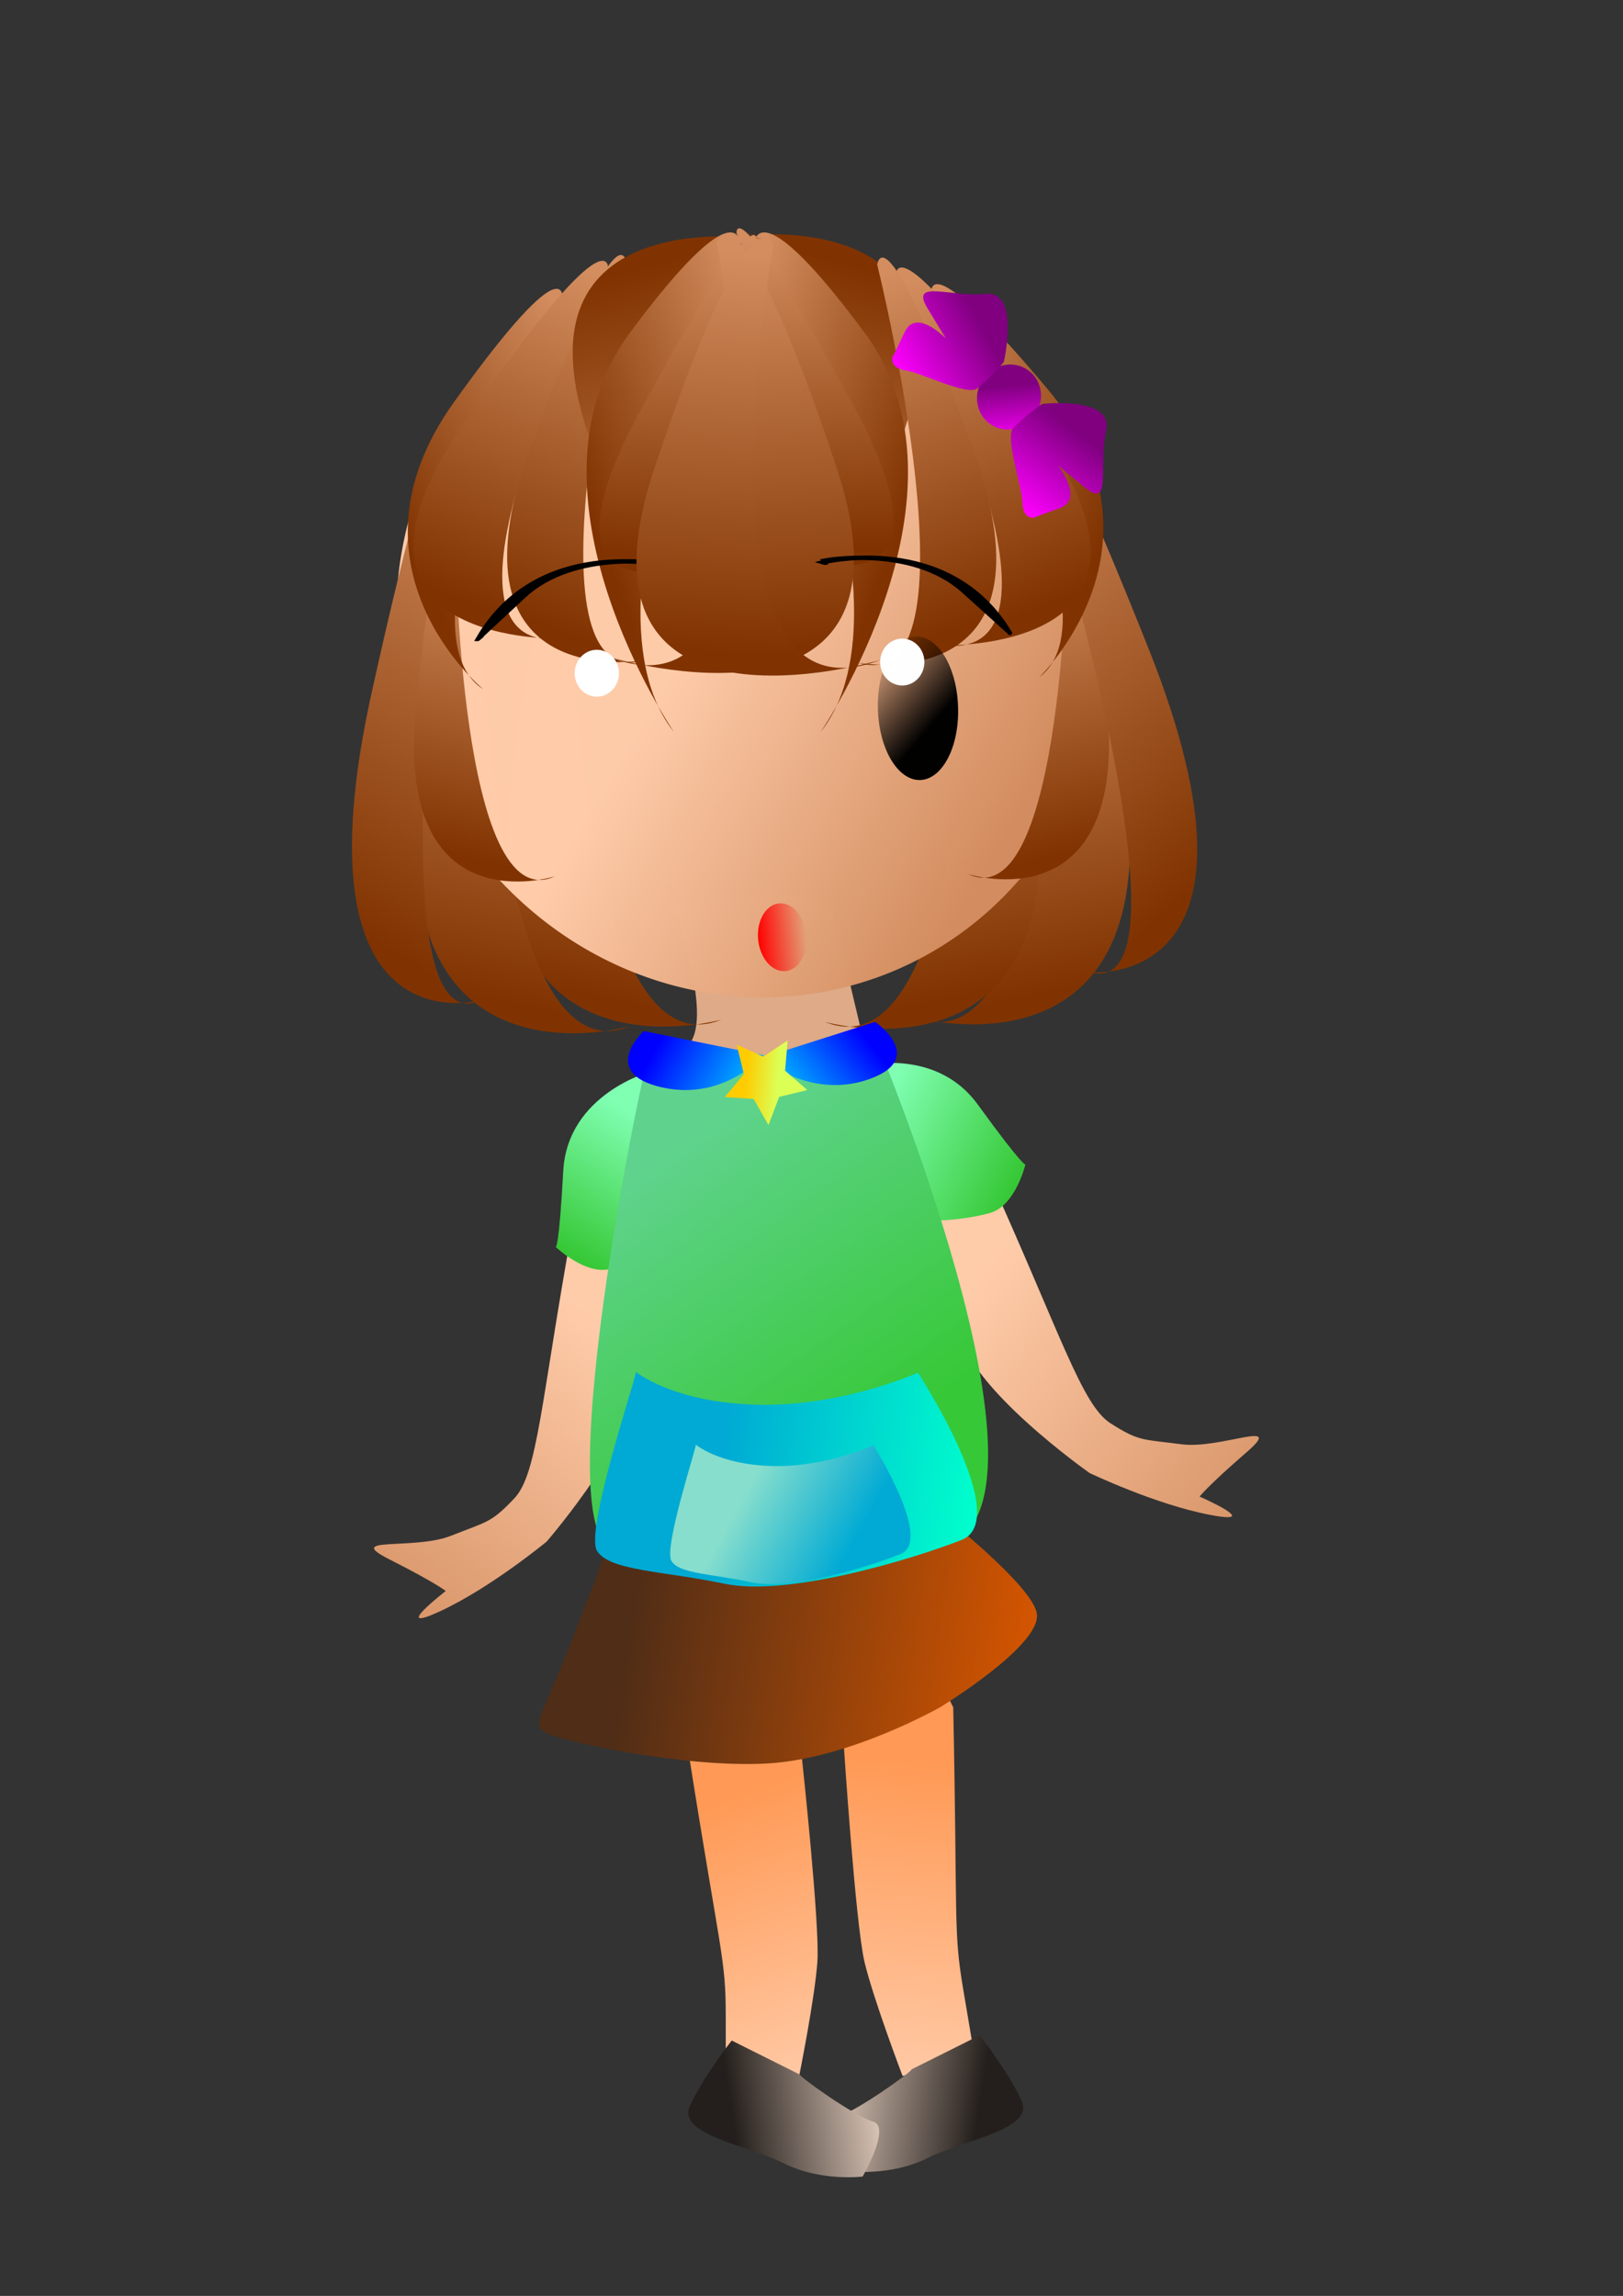
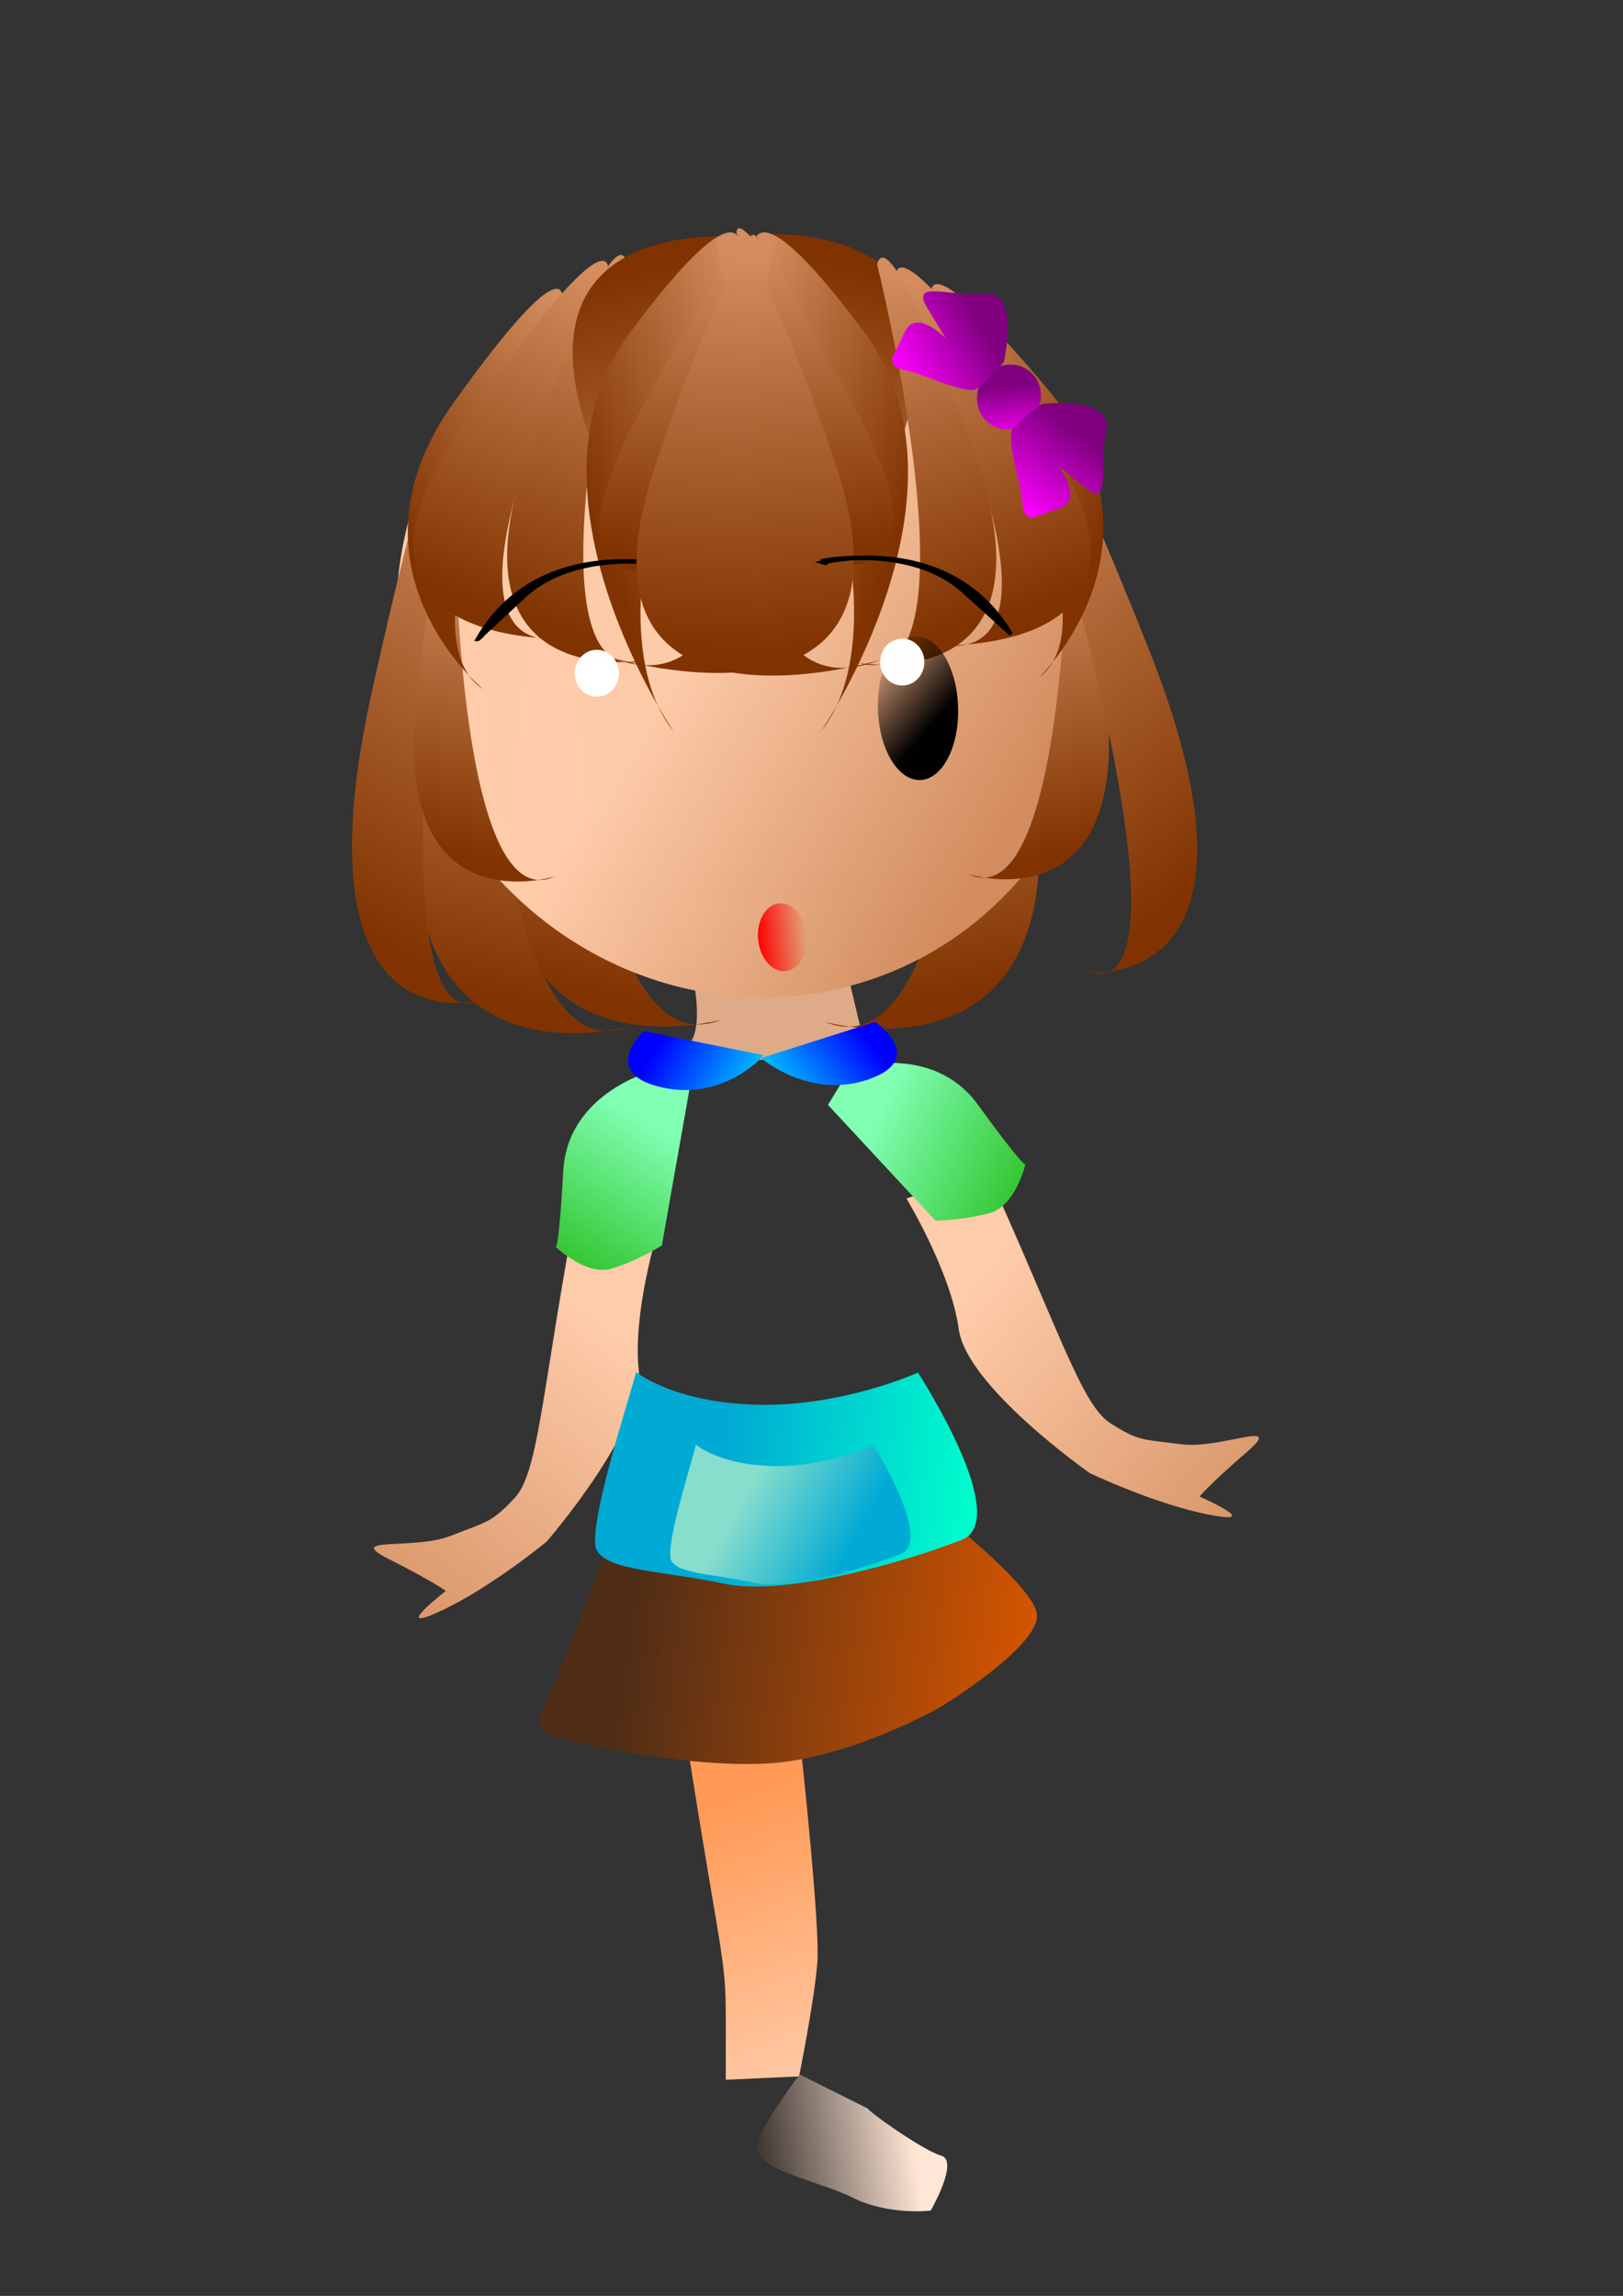
<svg xmlns="http://www.w3.org/2000/svg" xmlns:xlink="http://www.w3.org/1999/xlink" viewBox="0 0 744.09 1052.4">
  <rect x="0" y="0" width="744.09" height="1052.4" fill="#333333" stroke="none" />
  <defs>
    <linearGradient id="z" y2="363.23" xlink:href="#d" gradientUnits="userSpaceOnUse" x2="116.29" gradientTransform="matrix(.032 -1.453 .689 .115 190.59 179.25)" y1="482.39" x1="17.228" />
    <linearGradient id="h">
      <stop offset="0" stop-color="#241f1c" />
      <stop offset="1" stop-color="#ffe6d5" />
    </linearGradient>
    <linearGradient id="b">
      <stop offset="0" stop-color="#fca" />
      <stop offset="1" stop-color="#d38d5f" />
    </linearGradient>
    <linearGradient id="c">
      <stop offset="0" stop-color="#80ffb3" />
      <stop offset="1" stop-color="#37c837" />
    </linearGradient>
    <linearGradient id="f">
      <stop offset="0" stop-color="purple" />
      <stop offset="1" stop-color="#f0f" />
    </linearGradient>
    <linearGradient id="g">
      <stop offset="0" stop-color="#00f" />
      <stop offset="1" stop-color="#0ff" />
    </linearGradient>
    <linearGradient id="e">
      <stop offset="0" />
      <stop offset="1" stop-opacity="0" />
    </linearGradient>
    <linearGradient id="d">
      <stop offset="0" stop-color="#803300" />
      <stop offset="1" stop-color="#d38d5f" />
    </linearGradient>
    <linearGradient id="i" y2="930.33" xlink:href="#a" gradientUnits="userSpaceOnUse" x2="337.39" gradientTransform="matrix(-.974 .313 .227 1.345 533.98 -385.89)" y1="801.12" x1="300.06" />
    <linearGradient id="j" y2="930.33" xlink:href="#a" gradientUnits="userSpaceOnUse" x2="337.39" gradientTransform="matrix(1 0 0 1.29 17.228 -228.05)" y1="801.12" x1="300.06" />
    <linearGradient id="k" y2="732.02" xlink:href="#b" gradientUnits="userSpaceOnUse" x2="636.01" gradientTransform="scale(-1 1) rotate(14.032 -3.879 -2240.098)" y1="591.51" x1="459.42" />
    <linearGradient id="l" y2="732.02" xlink:href="#b" gradientUnits="userSpaceOnUse" x2="636.01" y1="591.51" x1="459.42" />
    <linearGradient id="m" y2="697.84" gradientUnits="userSpaceOnUse" x2="830.33" gradientTransform="matrix(.788 -.082 .08 .763 -224.49 316.84)" y1="631.7" x1="559.92">
      <stop offset="0" stop-color="#502d16" />
      <stop offset="1" stop-color="#d45500" />
    </linearGradient>
    <linearGradient id="n" y2="569.97" xlink:href="#c" gradientUnits="userSpaceOnUse" x2="476.65" gradientTransform="scale(-1 1) rotate(16.545 50.958 -1862.52)" y1="513.98" x1="413.48" />
    <linearGradient id="o" y2="569.97" xlink:href="#c" gradientUnits="userSpaceOnUse" x2="476.65" gradientTransform="rotate(-16.29 407.517 576.934)" y1="513.98" x1="413.48" />
    <linearGradient id="p" y2="824.09" gradientUnits="userSpaceOnUse" x2="450.81" gradientTransform="matrix(.849 0 0 .846 17.883 -9.885)" y1="636.01" x1="317.29">
      <stop offset="0" stop-color="#5fd38d" />
      <stop offset="1" stop-color="#37c837" />
    </linearGradient>
    <linearGradient id="q" y2="363.23" xlink:href="#d" gradientUnits="userSpaceOnUse" x2="116.29" gradientTransform="matrix(-1.056 -1.137 -.663 .969 589.85 -4.623)" y1="482.39" x1="17.228" />
    <linearGradient id="r" y2="363.23" xlink:href="#d" gradientUnits="userSpaceOnUse" x2="116.29" gradientTransform="matrix(1.056 -1.137 .663 .969 160.69 -5.848)" y1="482.39" x1="17.228" />
    <linearGradient id="s" y2="363.23" xlink:href="#d" gradientUnits="userSpaceOnUse" x2="116.29" gradientTransform="matrix(-1.056 -1.182 -.663 1.007 540.16 -19.004)" y1="482.39" x1="17.228" />
    <linearGradient id="t" y2="363.23" xlink:href="#d" gradientUnits="userSpaceOnUse" x2="116.29" gradientTransform="matrix(1.056 -1.137 .663 .969 110.99 -3.398)" y1="482.39" x1="17.228" />
    <linearGradient id="u" y2="662.72" gradientUnits="userSpaceOnUse" x2="384.33" y1="645.18" x1="637.01">
      <stop offset="0" stop-color="#d38d5f" />
      <stop offset="1" stop-color="#fca" />
    </linearGradient>
    <linearGradient id="v" y2="363.23" xlink:href="#d" gradientUnits="userSpaceOnUse" x2="116.29" gradientTransform="matrix(.693 -.856 .435 .729 281.62 29.643)" y1="482.39" x1="17.228" />
    <linearGradient id="w" y2="363.23" xlink:href="#d" gradientUnits="userSpaceOnUse" x2="116.29" gradientTransform="matrix(-.568 -1.08 -.732 .775 591.12 -114.1)" y1="482.39" x1="17.228" />
    <linearGradient id="x" y2="363.23" xlink:href="#d" gradientUnits="userSpaceOnUse" x2="116.29" gradientTransform="matrix(.823 1.089 .906 -.809 -54.72 414.27)" y1="482.39" x1="17.228" />
    <linearGradient id="y" y2="363.23" xlink:href="#d" gradientUnits="userSpaceOnUse" x2="116.29" gradientTransform="matrix(.285 -1.641 .842 1.001 156.57 -57.791)" y1="482.39" x1="17.228" />
    <linearGradient id="a">
      <stop offset="0" stop-color="#f95" />
      <stop offset="1" stop-color="#fca" />
    </linearGradient>
    <linearGradient id="A" y2="363.23" xlink:href="#d" gradientUnits="userSpaceOnUse" x2="116.29" gradientTransform="matrix(-.541 -1.567 -.672 1.136 475.47 -100.84)" y1="482.39" x1="17.228" />
    <linearGradient id="B" y2="363.23" xlink:href="#d" gradientUnits="userSpaceOnUse" x2="116.29" gradientTransform="matrix(-.693 -.856 -.435 .729 406.51 30.868)" y1="482.39" x1="17.228" />
    <linearGradient id="C" y2="363.23" xlink:href="#d" gradientUnits="userSpaceOnUse" x2="116.29" gradientTransform="matrix(-.139 -1.446 -.678 .172 489.77 160.74)" y1="482.39" x1="17.228" />
    <linearGradient id="D" y2="363.23" xlink:href="#d" gradientUnits="userSpaceOnUse" x2="116.29" gradientTransform="matrix(-.494 -1.068 -1.008 .628 670.46 -60.088)" y1="482.39" x1="17.228" />
    <linearGradient id="E" y2="363.23" xlink:href="#d" gradientUnits="userSpaceOnUse" x2="116.29" gradientTransform="matrix(.494 -1.068 1.008 .628 7.307 -56.414)" y1="482.39" x1="17.228" />
    <linearGradient id="F" y2="363.23" xlink:href="#d" gradientUnits="userSpaceOnUse" x2="116.29" gradientTransform="matrix(.21 -2.009 .715 -.12 63.752 299.71)" y1="482.39" x1="17.228" />
    <linearGradient id="G" y2="363.23" xlink:href="#d" gradientUnits="userSpaceOnUse" x2="116.29" gradientTransform="matrix(.568 -1.08 .732 .775 86.244 -112.67)" y1="482.39" x1="17.228" />
    <linearGradient id="H" y2="363.23" xlink:href="#d" gradientUnits="userSpaceOnUse" x2="116.29" gradientTransform="matrix(-.823 1.089 -.906 -.809 725.87 415.49)" y1="482.39" x1="17.228" />
    <linearGradient id="I" y2="363.23" xlink:href="#d" gradientUnits="userSpaceOnUse" x2="116.29" gradientTransform="matrix(-.21 -2.009 -.715 -.12 608.77 299.71)" y1="482.39" x1="17.228" />
    <linearGradient id="J" y2="363.23" xlink:href="#d" gradientUnits="userSpaceOnUse" x2="116.29" gradientTransform="matrix(-.36 -.748 -.795 .801 661.83 -172.28)" y1="482.39" x1="17.228" />
    <linearGradient id="K" y2="363.23" xlink:href="#d" gradientUnits="userSpaceOnUse" x2="116.29" gradientTransform="matrix(.36 -.748 .795 .801 9.828 -175.96)" y1="482.39" x1="17.228" />
    <linearGradient id="L" y2="363.23" xlink:href="#d" gradientUnits="userSpaceOnUse" x2="116.29" gradientTransform="matrix(1.12 -.979 1.028 1.029 -167.21 -226.18)" y1="482.39" x1="17.228" />
    <linearGradient id="M" y2="554.18" xlink:href="#e" gradientUnits="userSpaceOnUse" x2="-116.29" y1="488.14" x1="-173.72" />
    <linearGradient id="N" y2="430.71" gradientUnits="userSpaceOnUse" x2="-202.43" y1="430.71" x1="-255.55">
      <stop offset="0" stop-color="red" />
      <stop offset="1" stop-color="red" stop-opacity="0" />
    </linearGradient>
    <linearGradient id="O" y2="363.23" xlink:href="#d" gradientUnits="userSpaceOnUse" x2="116.29" gradientTransform="matrix(-1.12 -.979 -1.028 1.029 837.45 -224.74)" y1="482.39" x1="17.228" />
    <linearGradient id="P" y2="670.47" gradientUnits="userSpaceOnUse" x2="274.22" y1="605.86" x1="198.04">
      <stop offset="0" stop-color="purple" />
      <stop offset="1" stop-color="#f0f" />
    </linearGradient>
    <linearGradient id="Q" y2="811.9" xlink:href="#f" gradientUnits="userSpaceOnUse" x2="581.46" gradientTransform="matrix(.753 0 0 .752 -75.829 133.62)" y1="674.78" x1="554.18" />
    <linearGradient id="R" y2="811.9" xlink:href="#f" gradientUnits="userSpaceOnUse" x2="581.46" gradientTransform="matrix(-.753 0 0 .752 573.77 135.06)" y1="674.78" x1="554.18" />
    <linearGradient id="S" y2="601.55" gradientUnits="userSpaceOnUse" x2="742.84" y1="587.2" x1="617.35">
      <stop offset="0" stop-color="#00aad4" />
      <stop offset="1" stop-color="#0fc" />
    </linearGradient>
    <linearGradient id="T" y2="885.82" gradientUnits="userSpaceOnUse" x2="285.7" gradientTransform="matrix(.85 -.005 .005 .855 382.33 -162.46)" y1="917.41" x1="348.87">
      <stop offset="0" stop-color="#00aad4" />
      <stop offset="1" stop-color="#87decd" />
    </linearGradient>
    <linearGradient id="U" y2="760.76" xlink:href="#g" gradientUnits="userSpaceOnUse" x2="346" gradientTransform="matrix(.753 -.12 .145 .625 -3.215 49.577)" y1="712.1" x1="259.86" />
    <linearGradient id="V" y2="760.76" xlink:href="#g" gradientUnits="userSpaceOnUse" x2="346" gradientTransform="matrix(-.763 -.013 -.055 .639 644.48 5.87)" y1="712.1" x1="259.86" />
    <linearGradient id="W" y2="701.77" gradientUnits="userSpaceOnUse" x2="310.68" y1="699.18" x1="284.27">
      <stop offset="0" stop-color="#fc0" />
      <stop offset="1" stop-color="#df5" />
    </linearGradient>
    <linearGradient id="X" y2="957.61" xlink:href="#h" gradientUnits="userSpaceOnUse" x2="360.3" gradientTransform="translate(1.436 -5.743)" y1="971.96" x1="455.11" />
    <linearGradient id="Y" y2="957.61" xlink:href="#h" gradientUnits="userSpaceOnUse" x2="360.3" gradientTransform="matrix(-1 0 0 1 772.8 -2.871)" y1="971.96" x1="455.11" />
  </defs>
-   <path d="M440.6 756.01c2.44 119.36-.03 122.19 5.51 155.03 5.54 32.83 6.19 36.7 6.19 36.7l-39.47 10.67s-15.89-41.73-20.87-62.52c-4.98-20.8-11.48-120.53-11.48-120.53l44.47-50.96 15.65 31.61z" fill-rule="evenodd" fill="url(#i)" transform="matrix(.836 0 0 .835 68.685 151.33)" />
  <path d="M295.75 782.75c17.23 109.23 20.1 111.08 20.1 142.55v35.18l40.2-1.85s8.62-42.58 10.05-62.95c1.44-20.36-8.61-112.93-8.61-112.93l-51.69-33.32-10.05 33.32z" fill-rule="evenodd" fill="url(#j)" transform="matrix(.836 0 0 .835 68.685 151.33)" />
  <path d="M230.51 571.64c-17.42 96.1-19.17 136.5-32.05 150.07-12.88 13.58-14.63 12.54-34.82 20.55-20.2 8-59.2-.01-33.78 12.88 25.42 12.88 30.99 17.41 30.99 17.41s-30.99 24.02-3.14 11.14c27.86-12.88 58.51-38.3 58.51-38.3s53.97-62.32 50.49-94.01 10.46-76.6 10.46-76.6l-46.66-3.14z" fill-rule="evenodd" fill="url(#k)" transform="matrix(.836 0 0 .835 69.885 84.203)" />
  <path d="M457.99 542.69c40.2 89.01 51.68 127.78 67.47 137.83 15.8 10.05 17.23 8.61 38.77 11.48 21.53 2.87 57.42-14.35 35.89 4.31-21.54 18.66-25.84 24.41-25.84 24.41s35.89 15.79 5.74 10.05c-30.15-5.75-66.04-22.97-66.04-22.97s-67.48-47.38-71.79-78.97c-4.3-31.58-28.71-71.78-28.71-71.78l44.51-14.36z" fill-rule="evenodd" fill="url(#l)" transform="matrix(.836 0 0 .835 69.885 84.203)" />
  <path d="M252.29 734.36s33.7 5.34 97.7-5.76c63.99-11.11 66.25-11.34 66.25-11.34s67.01 50.58 68.83 68.11c1.83 17.52-52.98 50.92-52.98 50.92s-49.61 28.43-95.07 30.96-114.46-12.42-121.81-17.19c-7.36-4.77-1.03-9.86 12.5-44.49 13.53-34.62 27.97-71.56 24.58-71.21z" fill-rule="evenodd" fill="url(#m)" transform="matrix(.836 0 0 .835 69.885 84.203)" />
  <path d="M273.43 487.31s-45.83 12.12-48.14 54.74c-2.32 42.63-4.1 41.66-4.1 41.66s16.73 15.99 30.49 11.91c13.76-4.09 27.68-12.72 27.68-12.72l15.08-85.35-21.01-10.24z" fill-rule="evenodd" fill="url(#n)" transform="matrix(.836 0 0 .835 69.885 84.203)" />
  <path d="M382.58 485.73s45.07-14.67 70.13 19.89 26.03 32.78 26.03 32.78-5.38 22.51-19.16 26.54c-13.79 4.02-30.15 4.32-30.15 4.32l-58.96-63.54 12.11-19.99z" fill-rule="evenodd" fill="url(#o)" transform="matrix(.836 0 0 .835 69.885 84.203)" />
-   <path d="M273.14 474.78l124.97-1.4s114.15 274.12 27.97 274.99c-86.19.87-129.28 1.3-170.94 1.77-41.65.47 15.06-272.64 18-275.36z" fill-rule="evenodd" fill="url(#p)" transform="matrix(.836 0 0 .835 69.885 84.203)" />
  <path d="M309.833 416.243c0 4.793 19.195 55.139 3.602 64.723-15.602 9.594 83.974 2.397 83.974 2.397s-13.195-55.138-15.593-67.12c-2.398-11.989-71.983-1.202-71.983 0z" fill-rule="evenodd" fill="#deaa87" />
  <path d="M322.02 456.05s-133.54 37.39-116.13-122.72c17.4-160.1 33.08-121.45 33.08-121.45s3.06 276.41 83.05 244.17z" fill-rule="evenodd" fill="url(#q)" transform="matrix(.836 0 0 .835 61.486 86.6)" />
-   <path d="M428.52 454.82s133.53 37.39 116.13-122.71-33.08-121.46-33.08-121.46-3.07 276.42-83.05 244.17z" fill-rule="evenodd" fill="url(#r)" transform="matrix(.836 0 0 .835 61.486 86.6)" />
  <path d="M272.33 459.57s-133.54 38.85-116.14-127.48c17.41-166.33 33.09-126.18 33.09-126.18s3.06 287.16 83.05 253.66z" fill-rule="evenodd" fill="url(#s)" transform="matrix(.836 0 0 .835 61.486 86.6)" />
  <path d="M378.82 457.27s133.54 37.39 116.14-122.71c-17.41-160.11-33.09-121.46-33.09-121.46s-3.06 276.42-83.05 244.17z" fill-rule="evenodd" fill="url(#t)" transform="matrix(.836 0 0 .835 61.486 86.6)" />
  <path d="M660.42 574.28a249.81 245.5 0 11-499.62 0 249.81 245.5 0 11499.62 0z" transform="matrix(.536 .403 -.378 .553 341.53 -194.943)" opacity=".995" fill="url(#u)" />
  <path d="M457.41 376.15s87.64 28.12 76.22-92.3c-11.42-120.43-21.71-91.36-21.71-91.36s-2.01 207.91-54.51 183.66z" fill-rule="evenodd" fill="url(#v)" transform="matrix(.836 0 0 .835 61.486 86.6)" />
  <path d="M280.09 258.75s-112.25 19.88-63.06-116.74c49.2-136.61 52.8-101.78 52.8-101.78 0-.005-59.18 238.93 10.26 218.52z" fill-rule="evenodd" fill="url(#w)" transform="matrix(.836 0 0 .835 61.486 86.6)" />
  <path d="M327.19 26.225s145.98-22.993 91.09 117.62c-54.89 140.63-62.09 105.17-62.09 105.17s60.72-245.29-29-222.78z" fill-rule="evenodd" fill="url(#x)" transform="matrix(.836 0 0 .835 61.486 86.6)" />
  <path d="M523.99 429.99s107.47 11.13 32.34-177.66c-75.14-188.79-70.81-138.16-70.81-138.16s106.72 334.37 38.47 315.82z" fill-rule="evenodd" fill="url(#y)" transform="matrix(.836 0 0 .835 61.486 86.6)" />
  <path d="M496.37 268.13s76.05-73.13 4.46-158.41c-71.58-85.273-63.41-50.399-63.41-50.399s108.42 171.02 58.95 208.81z" fill-rule="evenodd" fill="url(#z)" transform="matrix(.836 0 0 .835 61.486 86.6)" />
  <path d="M190.37 445.3S86.19 475.36 130.4 275.9c44.22-199.47 47.96-148.78 47.96-148.78s-52.34 348.59 12.01 318.18z" fill-rule="evenodd" fill="url(#A)" transform="matrix(.836 0 0 .835 61.486 86.6)" />
  <path d="M230.72 377.37s-87.64 28.13-76.22-92.3c11.42-120.42 21.71-91.35 21.71-91.35s2.01 207.91 54.51 183.65z" fill-rule="evenodd" fill="url(#B)" transform="matrix(.836 0 0 .835 61.486 86.6)" />
  <path d="M191.49 274.68s-81.22-66.61-16.14-157.55c65.08-90.951 59.5-55.508 59.5-55.508s-95.47 179.48-43.36 213.06z" fill-rule="evenodd" fill="url(#C)" transform="matrix(.836 0 0 .835 61.486 86.6)" />
  <path d="M234.74 246.85s-137.59 4.71-55.36-115.64c82.23-120.36 80.56-87.71 80.56-87.71s-111.7 213.77-25.2 203.35z" fill-rule="evenodd" fill="url(#D)" transform="matrix(.836 0 0 .835 61.486 86.6)" />
  <path d="M443.03 250.53s137.58 4.7 55.35-115.65-80.56-87.705-80.56-87.705 111.7 213.76 25.21 203.36z" fill-rule="evenodd" fill="url(#E)" transform="matrix(.836 0 0 .835 61.486 86.6)" />
  <path d="M376.5 298.09s89.36-131.2 23.97-219.36c-65.39-88.165-60.99-43.575-60.99-43.575s93.96 191.02 37.02 262.94z" fill-rule="evenodd" fill="url(#F)" transform="matrix(.836 0 0 .835 61.486 86.6)" />
  <path d="M397.28 260.18s112.25 19.88 63.05-116.73-52.8-101.79-52.8-101.79 59.18 238.93-10.25 218.52z" fill-rule="evenodd" fill="url(#G)" transform="matrix(.836 0 0 .835 61.486 86.6)" />
  <path d="M343.95 27.449s-145.98-22.992-91.09 117.63c54.9 140.61 62.09 105.16 62.09 105.16s-60.72-245.29 29-222.79z" fill-rule="evenodd" fill="url(#H)" transform="matrix(.836 0 0 .835 61.486 86.6)" />
  <path d="M296.02 298.09s-89.35-131.2-23.96-219.36c65.39-88.165 60.98-43.575 60.98-43.575s-93.95 191.02-37.02 262.94z" fill-rule="evenodd" fill="url(#I)" transform="matrix(.836 0 0 .835 61.486 86.6)" />
  <path d="M317.42 203.59s-106.79 42.21-40.46-80.5C343.29.37 341.3 27.915 341.3 27.915s-91.17 208.4-23.88 175.68z" fill-rule="evenodd" fill="url(#J)" transform="matrix(.836 0 0 .835 61.486 86.6)" />
  <path d="M354.24 199.92s106.79 42.2 40.46-80.51-64.33-95.17-64.33-95.17 91.17 208.4 23.87 175.68z" fill-rule="evenodd" fill="url(#K)" transform="matrix(.836 0 0 .835 61.486 86.6)" />
  <path d="M261.14 257.15s176.59 53.17 123.73-105.38C332-6.78 319.54 29.01 319.54 29.01c0 .005 49.27 269.61-58.4 228.14z" fill-rule="evenodd" fill="url(#L)" transform="matrix(.836 0 0 .835 61.486 86.6)" />
  <path d="M480.27 243.76s2.51 2.05-25.65-23.27c-28.17-25.32-75.8-16.48-75.8-16.48 2.51 2.04-1.06.95-1.06.95s69.2-17.21 102.51 38.8zM188.57 247.05s-2.48 2.09 25.31-23.69 75.55-17.72 75.55-17.72c-2.48 2.08 1.07.93 1.07.93s-69.44-16.07-101.93 40.48z" fill-rule="evenodd" stroke="#000" stroke-width="2.401" transform="matrix(.836 0 0 .835 61.486 86.6)" />
  <path d="M-116.29 503.93a43.071 63.17 0 11-86.14 0 43.071 63.17 0 1186.14 0z" transform="matrix(-.426 .024 -.02 -.517 363.064 589.013)" opacity=".995" fill="url(#M)" />
  <path d="M423.789 303.478a10.143 10.74 0 11-20.286 0 10.143 10.74 0 1120.286 0z" opacity=".995" fill="#fff" />
  <path d="M-116.29 503.93a43.071 63.17 0 11-86.14 0 43.071 63.17 0 1186.14 0z" transform="matrix(.426 .025 .02 -.525 325.167 594.683)" opacity=".995" fill="url(#M)" />
  <path d="M283.764 308.596a10.143 10.74 0 11-20.286 0 10.143 10.74 0 1120.286 0z" opacity=".995" fill="#fff" />
  <path d="M-202.43 430.71a26.56 40.199 0 11-53.12 0 26.56 40.199 0 1153.12 0z" transform="matrix(.417 -.029 .032 .386 440.353 256.74)" opacity=".995" fill="url(#N)" />
  <path d="M409.1 258.59S232.51 311.75 285.37 153.2C338.23-5.34 350.7 30.45 350.7 30.45c0 .001-49.27 269.6 58.4 228.14z" fill-rule="evenodd" fill="url(#O)" transform="matrix(.836 0 0 .835 61.486 86.6)" />
  <g>
    <path d="M274.22 616.63a58.863 53.838 0 11-117.73 0 58.863 53.838 0 11117.73 0z" transform="matrix(.162 .186 -.207 .188 555.35 26.017)" opacity=".995" fill="url(#P)" />
    <path d="M282.03 650.88s48.65-64.79 72.43-33.48c23.79 31.32 72.44 51.84 32.44 58.31l-40.01 6.48s49.74 2.16 37.84 29.16c-11.89 27-11.89 28.08-11.89 28.08s-6.49 10.8-21.62-1.08c-15.14-11.88-70.28-32.4-71.36-46.44s1.08-37.79 2.17-41.03z" fill-rule="evenodd" fill="url(#Q)" transform="matrix(.26 .299 -.31 .282 606.339 -82.714)" />
    <path d="M215.92 652.31s-48.65-64.79-72.44-33.47c-23.78 31.31-72.432 51.83-32.43 58.31l40 6.48s-49.73 2.16-37.84 29.16c11.89 26.99 11.89 28.07 11.89 28.07s6.49 10.8 21.63-1.08c15.13-11.88 70.27-32.39 71.35-46.43s-1.08-37.8-2.16-41.04z" fill-rule="evenodd" fill="url(#R)" transform="matrix(.26 .299 -.31 .282 606.339 -82.714)" />
  </g>
  <g fill-rule="evenodd">
    <path d="M576.11 527.37s18.39 17.07 59.88 18.05c41.48.97 77.98-17.65 77.98-17.65s46.79 80.7 21.23 91.9c-25.56 11.19-85.23 31.18-115.77 24.01-30.54-7.18-56.15-7.03-62.31-18.03-6.16-11.01 19.01-94.6 18.99-98.28z" fill="url(#S)" transform="matrix(.938 0 0 .835 -248.84 188.493)" />
    <path d="M605.41 567.33s11.58 11.09 37.68 11.73c26.11.64 49.08-11.45 49.08-11.45s29.45 52.42 13.37 59.69c-16.09 7.27-53.64 20.25-72.85 15.59-19.22-4.67-35.35-4.57-39.22-11.72-3.88-7.15 11.95-61.45 11.94-63.84z" fill="url(#T)" transform="matrix(.938 0 0 .835 -248.84 188.493)" />
  </g>
  <g fill-rule="evenodd">
    <path d="M290.44 449.4l61.91 17.4s-20.28 33.15-52.56 23c-32.29-10.15-10.16-39.6-9.35-40.4z" fill="url(#U)" transform="matrix(.888 -.001 .001 .639 36.793 185.755)" />
    <path d="M409.87 442.97l-58.85 25.91s24.73 29.97 55.27 15.4c30.55-14.58 4.5-40.64 3.58-41.31z" fill="url(#V)" transform="matrix(.888 -.001 .001 .639 36.793 185.755)" />
  </g>
-   <path d="M302.93 735.07l-12.26-20.53-23.86-1.54 15.74-18-5.91-23.17 21.98 9.41 20.21-12.78-2.15 23.81 18.4 15.27-23.31 5.32-8.84 22.21z" transform="matrix(.554 0 0 .583 184.498 87.176)" opacity=".995" fill="url(#W)" />
-   <path d="M417.79 954.74l37.32-18.67s15.8 20.1 22.98 35.89c7.17 15.8-31.59 21.54-51.69 31.54-20.1 10.1-43.07 7.2-43.07 7.2s-15.79-27.25-5.74-30.12 40.2-24.41 40.2-25.84z" fill-rule="evenodd" fill="url(#X)" transform="matrix(.836 0 0 .835 68.685 151.33)" />
-   <path d="M356.45 957.61l-37.33-18.67s-15.79 20.1-22.97 35.89c-7.18 15.8 31.59 21.54 51.69 31.57 20.1 10.1 43.07 7.2 43.07 7.2s15.79-27.28 5.74-30.15-40.2-24.41-40.2-25.84z" fill-rule="evenodd" fill="url(#Y)" transform="matrix(.836 0 0 .835 68.685 151.33)" />
+   <path d="M356.45 957.61s-15.79 20.1-22.97 35.89c-7.18 15.8 31.59 21.54 51.69 31.57 20.1 10.1 43.07 7.2 43.07 7.2s15.79-27.28 5.74-30.15-40.2-24.41-40.2-25.84z" fill-rule="evenodd" fill="url(#Y)" transform="matrix(.836 0 0 .835 68.685 151.33)" />
</svg>